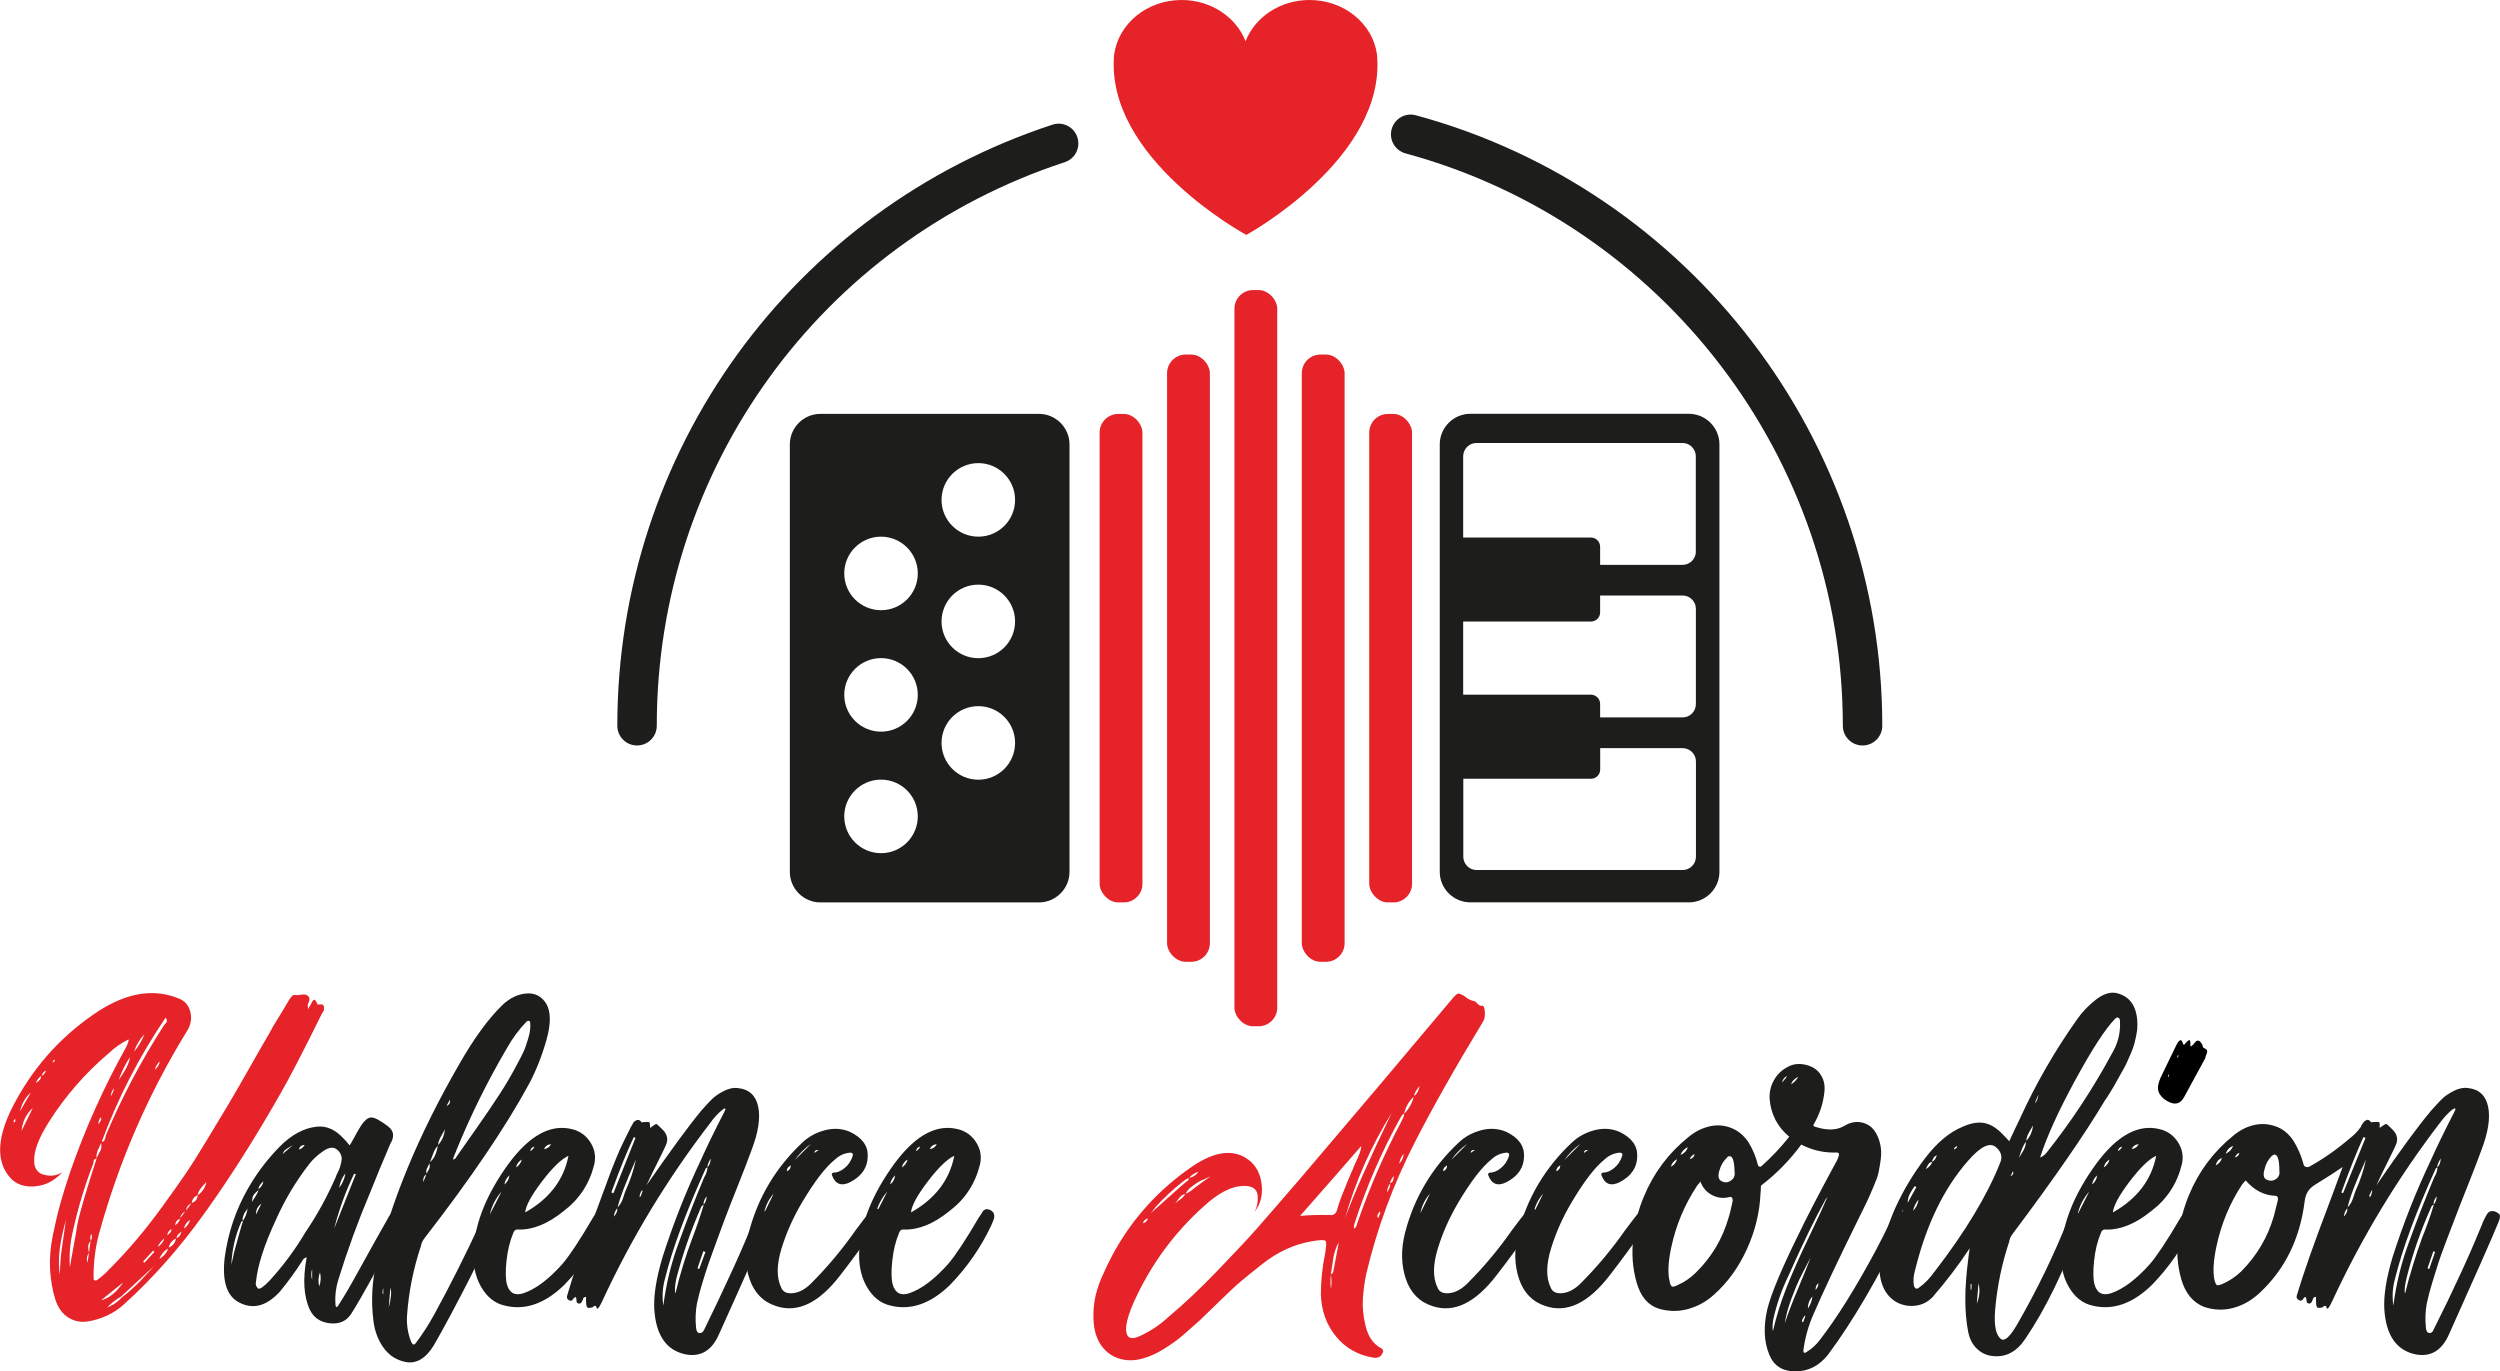
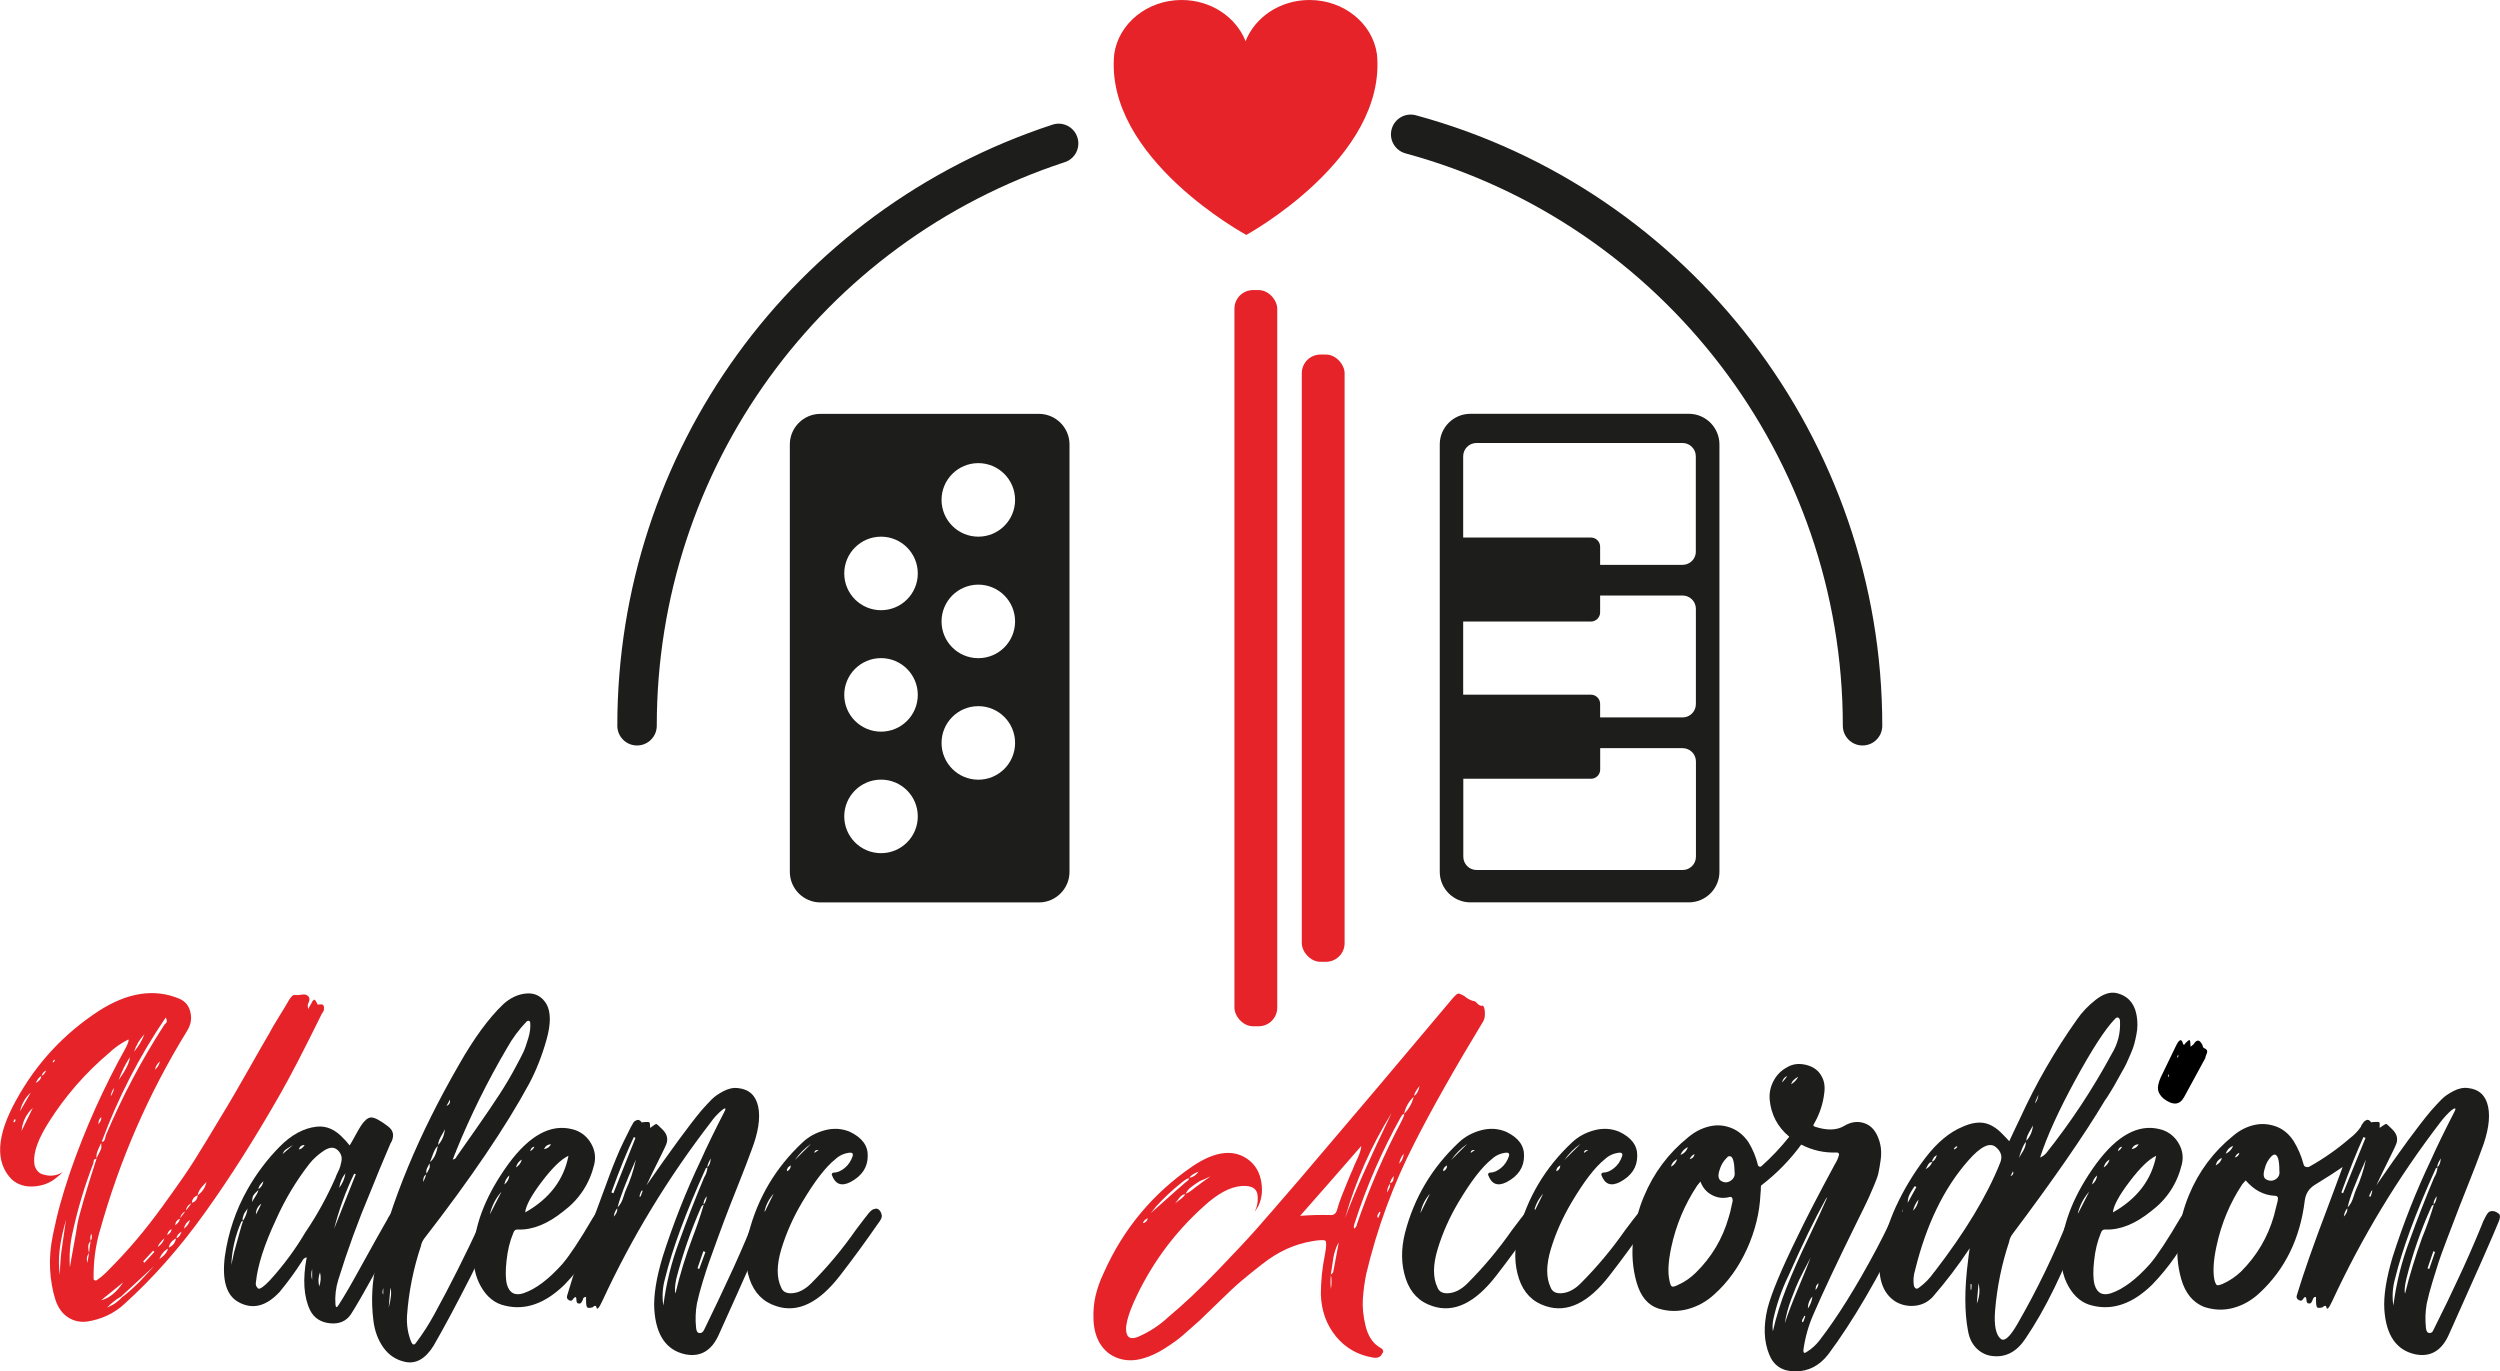
<svg xmlns="http://www.w3.org/2000/svg" id="Calque_1" data-name="Calque 1" width="372.58" height="204.38" viewBox="0 0 372.58 204.38">
  <g>
    <g>
-       <rect x="204.06" y="61.69" width="6.38" height="72.8" rx="2.78" ry="2.78" style="fill: #e52329; stroke-width: 0px;" />
      <rect x="194.01" y="52.84" width="6.38" height="90.5" rx="2.78" ry="2.78" style="fill: #e52329; stroke-width: 0px;" />
-       <rect x="173.93" y="52.84" width="6.38" height="90.5" rx="2.78" ry="2.78" style="fill: #e52329; stroke-width: 0px;" />
-       <rect x="163.88" y="61.69" width="6.38" height="72.8" rx="2.78" ry="2.78" style="fill: #e52329; stroke-width: 0px;" />
      <rect x="183.97" y="43.23" width="6.38" height="109.72" rx="2.78" ry="2.78" style="fill: #e52329; stroke-width: 0px;" />
      <path d="M214.57,66.23v15.24s0,0,0,0v9.79s0,0,0,0v13.64s0,9.79,0,9.79v15.24c0,2.5,2.05,4.55,4.55,4.55h32.58c2.5,0,4.55-2.05,4.55-4.55v-63.71c0-2.5-2.05-4.55-4.55-4.55h-32.58c-2.5,0-4.55,2.05-4.55,4.55ZM252.74,82.2c0,1.09-.89,1.98-1.98,1.98h-12.29v-2.7s0,0,0,0c0-.75-.61-1.37-1.37-1.37h-19.04v-12.11c0-1.09.89-1.98,1.98-1.98h30.71c1.09,0,1.98.89,1.98,1.98v14.2ZM252.74,104.94c0,1.09-.89,1.98-1.98,1.98h-12.29v-2.02c0-.75-.61-1.37-1.37-1.37h-19.04v-10.9h19.04c.75,0,1.37-.61,1.37-1.37h0v-2.51h12.29c1.09,0,1.98.89,1.98,1.98v14.2ZM218.07,116.06h19.04c.75,0,1.37-.61,1.37-1.37v-3.19h12.29c1.09,0,1.98.89,1.98,1.98v14.2c0,1.09-.89,1.98-1.98,1.98h-30.71c-1.09,0-1.98-.89-1.98-1.98v-11.62Z" style="fill: #1d1d1b; stroke-width: 0px;" />
      <path d="M117.71,66.23v63.71c0,2.5,2.05,4.55,4.55,4.55h32.58c2.5,0,4.55-2.05,4.55-4.55v-63.71c0-2.5-2.05-4.55-4.55-4.55h-32.58c-2.5,0-4.55,2.05-4.55,4.55ZM140.32,110.72c0-3.02,2.45-5.48,5.48-5.48s5.48,2.45,5.48,5.48-2.45,5.48-5.48,5.48c-3.02,0-5.48-2.45-5.48-5.48ZM140.32,92.61c0-3.02,2.45-5.48,5.48-5.48,3.02,0,5.48,2.45,5.48,5.48s-2.45,5.48-5.48,5.48-5.48-2.45-5.48-5.48ZM140.32,74.5c0-3.02,2.45-5.48,5.48-5.48,3.02,0,5.48,2.45,5.48,5.48s-2.45,5.48-5.48,5.48c-3.02,0-5.48-2.45-5.48-5.48ZM125.82,121.67c0-3.02,2.45-5.48,5.48-5.48s5.48,2.45,5.48,5.48-2.45,5.48-5.48,5.48c-3.02,0-5.48-2.45-5.48-5.48ZM125.82,103.56c0-3.02,2.45-5.48,5.48-5.48,3.02,0,5.48,2.45,5.48,5.48s-2.45,5.48-5.48,5.48c-3.02,0-5.48-2.45-5.48-5.48ZM125.82,85.46c0-3.02,2.45-5.48,5.48-5.48,3.02,0,5.48,2.45,5.48,5.48s-2.45,5.48-5.48,5.48c-3.02,0-5.48-2.45-5.48-5.48Z" style="fill: #1d1d1b; stroke-width: 0px;" />
    </g>
    <path d="M205.21,8.08c-.64-4.56-4.9-8.08-10.05-8.08-4.39,0-8.13,2.56-9.53,6.14-1.41-3.58-5.14-6.14-9.53-6.14-5.15,0-9.4,3.52-10.05,8.08-1.48,15.49,19.68,26.93,19.69,26.93,0,0,20.95-11.44,19.47-26.93Z" style="fill: #e52329; stroke-width: 0px;" />
    <path d="M94.94,111.1c-1.63,0-2.94-1.32-2.94-2.94,0-40.85,26.06-76.86,64.85-89.58,1.54-.51,3.21.33,3.71,1.88.51,1.54-.33,3.21-1.88,3.71-36.36,11.93-60.8,45.69-60.8,83.99,0,1.63-1.32,2.94-2.94,2.94Z" style="fill: #1d1d1b; stroke-width: 0px;" />
    <path d="M277.58,111.1c-1.63,0-2.94-1.32-2.94-2.94,0-39.81-26.8-74.88-65.17-85.3-1.57-.43-2.5-2.04-2.07-3.61.43-1.57,2.04-2.5,3.61-2.07,40.93,11.11,69.51,48.52,69.51,90.98,0,1.63-1.32,2.94-2.94,2.94Z" style="fill: #1d1d1b; stroke-width: 0px;" />
  </g>
  <g>
    <g>
      <path d="M14.82,183.61c-.62,2.27-.91,4.59-.87,6.95,0,.12.05.21.16.25.1.04.2.04.28,0,.66-.45,1.26-.97,1.8-1.55,1.41-1.41,2.76-2.87,4.06-4.4,1.3-1.53,2.6-3.19,3.91-4.99,1.3-1.8,2.41-3.36,3.32-4.68.91-1.32,2.04-3.1,3.38-5.33,1.34-2.23,2.35-3.9,3.01-4.99.66-1.09,1.74-2.96,3.23-5.58,1.49-2.63,2.5-4.39,3.04-5.3.25-.5.69-1.26,1.33-2.29.64-1.03,1.13-1.84,1.46-2.42.41-.74.76-1.07,1.05-.99.16.04.42.03.78-.03.35-.06.61-.07.78-.03.45.17.64.46.56.87,0,.04-.04.15-.12.34-.08.19-.12.32-.12.4s.02.27.06.56c.25-.5.39-.74.43-.74.08-.21.14-.34.19-.4.04-.06.1-.13.19-.22.08-.08.16-.07.25.03.08.1.19.28.31.53,0,.08.02.12.06.12s.14,0,.31-.03c.16-.02.3,0,.4.03.1.04.18.15.22.31v.47c0,.06-.07.21-.22.43-.15.23-.22.36-.22.4-2.61,5.29-4.63,9.2-6.08,11.72-3.72,6.53-7.45,12.42-11.2,17.65-3.74,5.23-7.74,9.77-12,13.61-.74.7-1.6,1.28-2.57,1.74-.97.45-1.96.75-2.98.9-1.01.14-1.95-.05-2.82-.59-.87-.54-1.51-1.41-1.92-2.61-.46-1.45-.72-2.99-.81-4.62-.08-1.63.06-3.34.43-5.12.37-1.78.73-3.31,1.09-4.59.35-1.28.84-2.85,1.46-4.71,2.23-6.45,5.02-12.67,8.37-18.67.33-.7.43-1.07.31-1.12-1.08.54-2.05,1.22-2.92,2.05-3.47,2.94-6.43,6.33-8.87,10.17-1.61,2.52-2.36,4.55-2.23,6.08,0,.41.13.81.4,1.18.27.37.63.6,1.09.68.91.25,1.78.15,2.61-.31.16-.12.19-.12.06,0-.21.21-.52.48-.93.81-.91.74-2.02,1.16-3.32,1.24-1.3.08-2.39-.27-3.26-1.05-2.52-2.56-2.29-6.51.68-11.85,2.98-5.42,7.05-9.82,12.22-13.21,4.34-2.81,8.37-3.43,12.09-1.86.87.37,1.42,1.04,1.64,2.02.23.97.05,1.91-.53,2.82-5.75,9.35-10.09,19.33-13.03,29.96ZM2.11,166.86c-.04.12-.08.25-.12.37h.19c.08-.08.12-.16.12-.25s-.01-.13-.03-.16c-.02-.02-.07,0-.16.03ZM2.98,165.62l1.61-2.79c-.83.74-1.36,1.67-1.61,2.79ZM3.22,168.53l1.67-3.41c-.99.91-1.55,2.05-1.67,3.41ZM6.14,160.35c.29-.08.54-.35.74-.81-.37.17-.6.43-.68.81-.33.12-.62.48-.87,1.05.54-.29.81-.64.81-1.05ZM7.81,158.3h.19c.08-.08.14-.19.19-.31l-.06-.06-.12.06c-.04.08-.1.19-.19.31ZM9.86,181.74c-.99,3.35-1.3,6.1-.93,8.25,0-.66.03-1.37.09-2.14.06-.76.13-1.42.22-1.95.08-.54.19-1.26.31-2.17.12-.91.23-1.57.31-1.98ZM14.39,172.69c-.12,0-.23.03-.31.09-.08.06-.15.28-.19.65-1.28,3.31-2.29,6.68-3.04,10.11-.41,1.74-.56,3.51-.43,5.33.12-.79.32-1.9.59-3.35.27-1.45.44-2.48.53-3.1.33-1.65,1.28-4.9,2.85-9.74.04-.16.16-.43.37-.81.21-.37.32-.64.34-.81.02-.16,0-.47-.03-.93.21.04.35.01.43-.09.08-.1.14-.25.19-.43.04-.19.06-.3.06-.34,2.44-5.79,5.35-11.31,8.75-16.56.04-.04.1-.1.19-.19.08-.08.13-.15.16-.22.02-.06.02-.16,0-.28-.02-.12-.07-.25-.16-.37-3.93,5.79-7.11,11.97-9.55,18.55-.04.12-.16.37-.34.74s-.31.68-.37.93c-.06.25-.07.52-.03.81ZM13.52,184.97c-.25.21-.37.49-.37.84s.04.65.12.9c-.33.46-.41.95-.25,1.49.12-.66.21-1.16.25-1.49.08-.79.16-1.38.25-1.8.21-.33.23-.68.06-1.05-.12.37-.15.74-.06,1.12ZM14.7,167.6c.04-.12.11-.27.22-.43.1-.16.16-.28.16-.34v-.34c-.33.29-.46.66-.37,1.12ZM18.36,191.11l-3.29,2.67c1.2-.29,2.29-1.18,3.29-2.67ZM18.17,193.34c.45-.33.94-.73,1.46-1.21.52-.47.9-.84,1.15-1.09.25-.25.66-.69,1.24-1.33.58-.64.89-.98.93-1.02l-4.9,4.53c-.79.46-1.49,1.01-2.11,1.67.08-.04.25-.12.5-.25.25-.12.42-.22.53-.28.1-.06.24-.16.4-.28.16-.12.31-.25.43-.37s.25-.25.37-.37ZM16.5,163.39c.29-.45.45-.87.5-1.24-.29.37-.46.79-.5,1.24ZM17.68,160.97c1.07-1.49,1.63-2.63,1.67-3.41-.7,1.08-1.26,2.21-1.67,3.41ZM19.97,156.75c.66-.79,1.18-1.65,1.55-2.61-.7.74-1.22,1.61-1.55,2.61ZM21.52,188.19l1.49-1.61-.19-.19-1.49,1.61.19.19ZM23.82,158.18c-.37.33-.62.74-.74,1.24.41-.33.66-.74.74-1.24ZM23.51,185.84c.5-.33.83-.76.99-1.3-.58.54-.91.97-.99,1.3ZM26.3,184.54c-.66.29-1.05.79-1.18,1.49-.66.37-1.12.91-1.36,1.61.78-.54,1.22-1.1,1.3-1.67.66-.25,1.05-.72,1.18-1.43.37-.08.64-.41.81-.99-.5.33-.74.66-.74.99ZM24.93,184.1s.12-.11.25-.22c.12-.1.22-.21.28-.31.06-.1.09-.24.09-.4-.37.21-.58.52-.62.93ZM26.79,181.62c.62-.83,1.22-1.61,1.8-2.36.54-.16.83-.54.87-1.12.7-.5,1.14-1.16,1.3-1.98-.08.08-.25.26-.5.53-.25.27-.43.52-.56.74-.12.23-.21.47-.25.71-.54.21-.83.6-.87,1.18-.54.21-.83.6-.87,1.18-.5.21-.79.58-.87,1.12-.46.17-.7.5-.74.99.5-.37.72-.7.68-.99ZM28.34,181.81c-.5.29-.81.72-.93,1.3.45-.33.76-.76.93-1.3Z" style="fill: #e52329; stroke-width: 0px;" />
      <path d="M59.17,181c.5.21.78.41.84.62.06.21-.01.46-.22.74-.74,1.53-1.98,3.85-3.72,6.95-1.82,3.31-3.08,5.5-3.78,6.57-.7,1.03-1.75,1.48-3.13,1.33-1.39-.15-2.37-.8-2.95-1.95-.95-1.98-1.12-4.61-.5-7.88-.33.08-.56.27-.68.56-1.03,1.61-2.15,3.14-3.35,4.59-2.03,2.19-4.09,2.69-6.2,1.49-1.74-.99-2.4-3.23-1.98-6.7.5-3.6,1.63-6.97,3.41-10.11,1.32-2.32,2.89-4.4,4.71-6.26,1.78-1.82,3.64-2.83,5.58-3.04,1.45-.16,2.79.43,4.03,1.8.08.04.37.37.87.99.08-.08.33-.51.74-1.27.41-.76.74-1.33.99-1.71.5-.74.97-1.14,1.43-1.18.5-.04,1.34.39,2.54,1.3.5.37.75.79.78,1.24.02.46-.11.91-.4,1.36-1.12,2.61-2.11,5-2.98,7.19-1.82,4.3-3.41,8.66-4.78,13.09-.37,1.2-.52,2.42-.43,3.66.04.54.21.56.5.06.83-1.28,1.84-3.02,3.04-5.21,1.94-3.51,3.33-6,4.16-7.44.04-.04.08-.12.12-.25.21-.37.37-.59.5-.65s.41-.03.87.09ZM34.92,186.52c.16-.58.4-1.44.71-2.57.31-1.14.51-1.79.59-1.95-.12,0-.21.02-.25.06-.91,2.07-1.41,4.22-1.49,6.45.29-1.28.43-1.94.43-1.98ZM36.22,181.93c.37-.58.6-1.2.68-1.86,0,.04-.08.18-.25.4-.17.23-.26.37-.28.43-.02.06-.07.22-.16.47-.08.25-.08.43,0,.56ZM37.58,179.14c.04-.12.2-.39.47-.81.27-.41.42-.74.47-.99-.41.37-.67.65-.78.84-.1.19-.16.51-.16.96ZM45.59,183.54c1.7-2.52,3.16-5.19,4.4-8,.04-.16.16-.43.34-.81.19-.37.31-.66.37-.87.06-.21.12-.47.19-.81.06-.33.04-.63-.06-.9-.1-.27-.26-.51-.47-.71-.54-.54-1.24-.52-2.11.06-.87.58-1.59,1.24-2.17,1.98-1.98,2.56-3.64,5.33-4.96,8.31-1.74,3.72-2.73,6.82-2.98,9.3-.08.33.02.64.31.93.25.17.83-.23,1.74-1.18,2.07-2.27,3.87-4.71,5.4-7.32ZM38.95,179.39c-.54.37-.81.91-.81,1.61.29-.54.56-1.07.81-1.61ZM39.26,176.04c-.5.46-.74.85-.74,1.18.41-.29.66-.68.74-1.18ZM43.66,170.64c-.62.37-1,.62-1.15.74-.15.12-.28.33-.4.62l1.55-1.36ZM45.4,170.64c-.46,0-.74.23-.87.68.37-.08.66-.31.87-.68ZM46.52,190.74v-1.61c-.17.54-.17,1.08,0,1.61ZM47.57,191.73c.25-.7.29-1.41.12-2.11-.25.66-.29,1.36-.12,2.11ZM52.78,174.92c-1.28,2.65-2.27,5.38-2.98,8.19l3.23-8.12-.25-.06ZM51.48,174.86c-.5.62-.81,1.34-.93,2.17.5-.66.81-1.38.93-2.17Z" style="fill: #1d1d1b; stroke-width: 0px;" />
      <path d="M62.77,185.59c-1.16,3.43-1.86,6.93-2.11,10.48-.08,1.36.12,2.67.62,3.91.21.45.43.52.68.19,1.03-1.36,1.96-2.81,2.79-4.34,2.32-4.22,4.63-8.83,6.95-13.83l.06-.06c.33-.74.79-1.01,1.36-.81.54.17.84.38.9.65.06.27-.01.59-.22.96-1.32,2.77-2.54,5.27-3.66,7.51-2.15,4.22-3.99,7.65-5.52,10.3-1.2,1.94-2.61,2.75-4.22,2.42-1.36-.29-2.45-1-3.26-2.14-.81-1.14-1.3-2.47-1.49-4-.19-1.53-.24-3.01-.16-4.43.08-1.43.27-2.74.56-3.94,2.23-9.47,6.35-19.39,12.34-29.77,2.23-3.93,4.42-6.93,6.57-8.99,1.07-.99,2.24-1.54,3.5-1.64,1.26-.1,2.24.4,2.95,1.52.7,1.2.71,3,.03,5.4-.68,2.4-1.54,4.57-2.57,6.51-3.47,6.41-8.68,14.1-15.63,23.07-.25.33-.41.68-.5,1.05ZM57.12,192.91v-1.05c0,.08-.02.2-.06.34-.04.15-.06.28-.06.4s.04.23.12.31ZM57.93,194.89c.37-1.41.45-2.4.25-2.98l-.25,2.98ZM63.51,175.05c-.33.17-.48.54-.43,1.12.25-.58.39-.95.43-1.12ZM64.01,173.37c-.04.08-.12.25-.25.5s-.2.42-.22.53c-.02.1-.01.28.03.53.04-.08.12-.24.25-.47.12-.23.2-.39.22-.5.02-.1,0-.3-.03-.59ZM64.07,173.18c.58-.41.97-1.22,1.18-2.42-.21.21-.37.44-.5.71-.12.27-.25.58-.37.93-.12.35-.23.61-.31.78ZM65.31,170.64c.58-.66.91-1.45.99-2.36-.04.12-.17.36-.37.71-.21.35-.36.65-.47.9-.1.25-.16.5-.16.74ZM67.05,163.88l-.5.93c.41-.16.58-.47.5-.93ZM67.98,171.57c-.08.12-.25.54-.5,1.24.29-.04.47-.19.56-.43.5-.7,1.45-2.06,2.85-4.06,1.41-2.01,2.57-3.72,3.5-5.15.93-1.43,1.77-2.84,2.51-4.25.54-.99.91-1.72,1.12-2.17.21-.45.44-1.13.71-2.02.27-.89.36-1.68.28-2.39,0-.08-.05-.14-.16-.19-.1-.04-.22-.02-.34.06-1.16,1.2-2.15,2.54-2.98,4.03-2.89,4.92-5.42,10.03-7.57,15.32Z" style="fill: #1d1d1b; stroke-width: 0px;" />
      <path d="M90.06,180.32c.33.17.53.37.59.62.06.25.05.5-.03.74-.08.25-.23.6-.43,1.05-1.53,3.23-3.56,6.14-6.08,8.75-2.89,2.81-5.85,3.85-8.87,3.1-1.49-.33-2.68-1.28-3.57-2.85-.89-1.57-1.25-3.45-1.09-5.64.29-4.05,2.03-8.27,5.21-12.65,3.14-4.26,6.31-5.97,9.49-5.15.12.04.27.08.43.12,1.03.37,1.83,1.04,2.39,2.02.56.97.71,2,.47,3.07-.7,2.9-2.23,5.23-4.59,7.01-2.36,1.9-4.61,2.81-6.76,2.73-.37-.04-.62.15-.74.56-.5,1.2-.83,2.56-.99,4.09-.17,1.53-.15,2.71.06,3.54.37,1.28,1.2,1.72,2.48,1.3,1.82-.62,3.74-2.07,5.77-4.34,1.07-1.24,2.61-3.56,4.59-6.95.04-.04.11-.14.22-.31.1-.16.16-.27.19-.31.02-.04.07-.12.16-.25.08-.12.14-.2.19-.22.04-.02.1-.05.19-.09.08-.04.16-.06.22-.06s.13.01.22.03c.08.02.19.05.31.09ZM73,181l1.74-3.41c-.87.99-1.45,2.13-1.74,3.41ZM75.17,176.53c.45-.37.7-.83.74-1.36-.41.37-.66.83-.74,1.36ZM77.77,172.81c-.46.25-.74.64-.87,1.18.45-.29.74-.68.87-1.18ZM84.72,172.25c-1.08.5-2.4,1.78-3.97,3.85-1.57,2.07-2.4,3.6-2.48,4.59,3.6-2.03,5.75-4.84,6.45-8.44ZM79.64,170.89c-.33.04-.54.27-.62.68.33-.21.54-.43.62-.68ZM82.12,170.52c-.5.04-.85.29-1.05.74.5-.08.85-.33,1.05-.74Z" style="fill: #1d1d1b; stroke-width: 0px;" />
      <path d="M114.68,181c.16.21.12.56-.12,1.05-.87,2.19-3.35,7.82-7.44,16.87-1.08,2.4-2.75,3.37-5.02,2.91-2.81-.62-4.34-2.85-4.59-6.7-.12-2.03.29-4.63,1.24-7.81,1.57-4.92,3.47-9.74,5.71-14.45.83-1.86,1.98-4.24,3.47-7.13.16-.29.22-.47.16-.53s-.22.01-.47.22c-.66.54-1.22,1.14-1.67,1.8-6.41,8.31-11.81,17.2-16.19,26.67-.5,1.08-.79,1.39-.87.93-.04-.25-.19-.29-.43-.12-.08.04-.12.08-.12.12-.46.12-.73.12-.84,0-.1-.12-.16-.45-.16-.99v-.56c-.08,0-.16.02-.25.06-.08.04-.13.08-.16.12-.02.04-.04.11-.06.22-.02.1-.05.16-.09.16-.12.33-.29.48-.5.43-.25,0-.37-.16-.37-.5,0-.54-.16-.6-.5-.19-.04.12-.12.21-.25.25-.12.04-.25.02-.37-.06-.29-.16-.37-.41-.25-.74.91-3.18,2.42-7.55,4.53-13.09.16-.45.45-1.24.87-2.36.41-1.12.73-1.98.96-2.6.23-.62.53-1.39.9-2.29.37-.91.74-1.75,1.12-2.51.37-.76.74-1.52,1.12-2.26.04-.04.08-.1.12-.19.12-.25.23-.42.31-.53.08-.1.24-.2.47-.28.23-.08.47.04.71.37l.25-.06c.5-.04.79-.03.87.03.08.06.12.34.12.84.54-.41.85-.61.93-.59.08.02.37.28.87.78.79.74.95,1.57.5,2.48-.04.12-.27.6-.68,1.43-.41.83-.83,1.67-1.24,2.51-.41.85-.72,1.5-.93,1.95,3.64-5.25,6.37-8.97,8.19-11.16.62-.7,1.14-1.26,1.55-1.67s.99-.82,1.74-1.21c.74-.39,1.47-.55,2.17-.46,1.65.17,2.66,1.1,3.01,2.79.35,1.7,0,3.87-1.02,6.51-.41,1.16-1.08,2.87-1.98,5.15-.91,2.27-1.61,4.07-2.11,5.4-.12.33-.48,1.28-1.05,2.85-.58,1.57-.98,2.69-1.21,3.35-.23.66-.53,1.59-.9,2.79-.37,1.2-.66,2.29-.87,3.29-.21,1.2-.25,2.4-.12,3.6.04.5.21.75.5.78.29.02.52-.13.68-.46,1.53-3.14,2.71-5.62,3.54-7.44,1.16-2.44,2.36-5.17,3.6-8.19.08-.12.16-.29.25-.5.29-.7.53-1.16.71-1.36.19-.21.49-.27.9-.19.33.08.6.25.81.5ZM91.11,177.71l.31.12,3.29-8.25-.25-.12c-.99,2.07-2.11,4.82-3.35,8.25ZM91.48,181.31c.41-.45.58-.87.5-1.24-.29.37-.46.79-.5,1.24ZM93.28,177.34c.66-1.45,1.16-2.96,1.49-4.53-1.49,3.35-2.4,5.73-2.73,7.13.21-.21.38-.44.53-.71.14-.27.28-.61.4-1.02.12-.41.23-.7.31-.87ZM95.51,178.21c.08-.21.16-.43.25-.68,0-.08-.02-.12-.06-.12s-.08.04-.12.12c-.08.12-.17.33-.25.62v.25c.08-.04.14-.1.19-.19ZM98.86,194.58c.41-3.27,1.2-6.45,2.36-9.55,1.16-3.23,2.4-6.41,3.72-9.55.29-.45.45-.95.5-1.49-.17.04-.27.12-.31.25-2.94,6.49-4.94,11.93-6.02,16.31-.37,1.32-.46,2.67-.25,4.03ZM103.2,184.47c.62-1.61,1.18-3.25,1.67-4.9-.12,0-.25.1-.37.31-1.53,3.47-2.77,7.05-3.72,10.73-.21,1.08-.25,1.8-.12,2.17.66-2.81,1.51-5.58,2.54-8.31ZM104.2,189.13c.29-.78.6-1.63.93-2.54l-.31-.12c-.29.87-.58,1.72-.87,2.54l.25.12ZM104.88,179.51c.29-.37.43-.78.43-1.24-.37.54-.52.95-.43,1.24ZM105.93,172.63c-.37.66-.54,1.1-.5,1.3.29-.21.45-.64.5-1.3Z" style="fill: #1d1d1b; stroke-width: 0px;" />
      <path d="M130.43,180.13c.25-.04.47.04.65.25.19.21.3.48.34.81.04.25-.17.66-.62,1.24-1.86,2.69-3.72,5.23-5.58,7.63-3.18,4.14-6.37,5.66-9.55,4.59-1.94-.62-3.27-1.97-3.97-4.06-.7-2.09-.74-4.37-.12-6.85,1.36-5.25,4.03-9.74,8-13.46.91-.87,2.02-1.48,3.32-1.83,1.3-.35,2.55-.28,3.75.22,1.82.87,2.71,2.07,2.67,3.6,0,1.7-.87,3-2.61,3.91-1.32.66-2.23.31-2.73-1.05-.04-.08-.03-.16.03-.25.06-.08.13-.12.22-.12.54,0,1.09-.23,1.64-.68.56-.45.96-1.05,1.21-1.8.08-.33-.04-.5-.37-.5-.87.08-1.61.41-2.23.99-1.45,1.16-3.1,3.31-4.96,6.45-1.32,2.23-2.35,4.54-3.07,6.92-.72,2.38-.73,4.29-.03,5.74.25.66.84.94,1.77.84.93-.1,1.83-.59,2.7-1.46,2.44-2.44,4.65-5.09,6.64-7.94.99-1.32,1.65-2.18,1.98-2.57.33-.39.64-.59.93-.59ZM113.87,180.81c.87-1.78,1.34-2.75,1.43-2.91-.74.83-1.22,1.8-1.43,2.91ZM117.84,173.68c-.25.17-.38.27-.4.31-.02.04-.06.11-.12.22-.06.1-.07.22-.03.34.37-.16.56-.45.56-.87ZM120.88,170.46c-.95.66-1.76,1.47-2.42,2.42l2.42-2.42ZM122,171.39c-.41-.04-.62.1-.62.43l.62-.43Z" style="fill: #1d1d1b; stroke-width: 0px;" />
-       <path d="M147.55,180.32c.33.17.53.37.59.62.06.25.05.5-.03.74-.08.25-.23.6-.43,1.05-1.53,3.23-3.56,6.14-6.08,8.75-2.89,2.81-5.85,3.85-8.87,3.1-1.49-.33-2.68-1.28-3.57-2.85-.89-1.57-1.25-3.45-1.09-5.64.29-4.05,2.03-8.27,5.21-12.65,3.14-4.26,6.31-5.97,9.49-5.15.12.04.27.08.43.12,1.03.37,1.83,1.04,2.39,2.02.56.97.71,2,.47,3.07-.7,2.9-2.23,5.23-4.59,7.01-2.36,1.9-4.61,2.81-6.76,2.73-.37-.04-.62.15-.74.56-.5,1.2-.83,2.56-.99,4.09-.17,1.53-.15,2.71.06,3.54.37,1.28,1.2,1.72,2.48,1.3,1.82-.62,3.74-2.07,5.77-4.34,1.07-1.24,2.61-3.56,4.59-6.95.04-.04.11-.14.22-.31.1-.16.16-.27.19-.31.02-.04.07-.12.16-.25.08-.12.14-.2.19-.22.04-.02.1-.05.19-.09.08-.04.16-.06.22-.06s.13.01.22.03c.08.02.19.05.31.09ZM130.49,181l1.74-3.41c-.87.99-1.45,2.13-1.74,3.41ZM132.66,176.53c.45-.37.7-.83.74-1.36-.41.37-.66.83-.74,1.36ZM135.27,172.81c-.46.25-.74.64-.87,1.18.45-.29.74-.68.87-1.18ZM142.22,172.25c-1.08.5-2.4,1.78-3.97,3.85-1.57,2.07-2.4,3.6-2.48,4.59,3.6-2.03,5.75-4.84,6.45-8.44ZM137.13,170.89c-.33.04-.54.27-.62.68.33-.21.54-.43.62-.68ZM139.61,170.52c-.5.04-.85.29-1.05.74.5-.08.85-.33,1.05-.74Z" style="fill: #1d1d1b; stroke-width: 0px;" />
      <path d="M220.86,149.86c.25,0,.39.31.43.93.04.62-.04,1.1-.25,1.43-4.26,7.03-7.67,13.07-10.23,18.11-3.18,6.2-5.58,12.71-7.2,19.54-.25,1.2-.41,2.43-.5,3.69-.08,1.26.05,2.61.4,4.03.35,1.43.98,2.45,1.89,3.07.04.04.15.11.34.22.19.1.28.16.28.19,0,.02.03.09.09.22.06.12.03.25-.09.37-.21.54-.64.76-1.3.68-2.32-.37-4.19-1.43-5.61-3.16-1.43-1.74-2.18-3.83-2.26-6.26,0-2.03.21-4.03.62-6.02.21-1.16.23-1.82.06-1.98-.17-.16-.83-.14-1.98.06-1.28.21-2.54.59-3.78,1.15-1.24.56-2.49,1.33-3.75,2.33-1.26.99-2.3,1.83-3.1,2.51-.81.68-1.9,1.71-3.29,3.07-1.39,1.36-2.33,2.27-2.82,2.73-1.16,1.03-2.04,1.81-2.64,2.33-.6.52-1.45,1.13-2.54,1.83-1.1.7-2.16,1.2-3.19,1.49-1.36.41-2.64.41-3.81,0-1.18-.41-2.1-1.18-2.76-2.29-.54-.95-.84-2.08-.9-3.38-.06-1.3.04-2.52.31-3.66.27-1.14.67-2.26,1.21-3.38,2.89-6.53,7.3-11.83,13.21-15.88,3.43-2.32,6.24-2.63,8.44-.93.99.79,1.6,1.86,1.83,3.23.23,1.36.07,2.58-.46,3.66l-.56.87.06-.12c.33-.66.47-1.36.43-2.11,0-1.24-.81-1.8-2.42-1.67-1.7.12-3.58,1.14-5.64,3.04-4.14,3.72-7.42,8.08-9.86,13.09-1.53,3.14-2.03,5.19-1.49,6.14.25.45.78.52,1.61.19,1.69-.74,3.2-1.74,4.53-2.98,2.23-1.86,4.65-4.14,7.26-6.85,2.61-2.71,4.54-4.78,5.8-6.2,1.26-1.43,3.44-3.94,6.54-7.54,7.65-8.97,15.26-17.97,22.82-26.98.33-.37.57-.57.71-.59.14-.02.44.09.9.34.45.41.97.68,1.55.81.08,0,.23.11.43.34.21.23.43.34.68.34ZM171.06,181.56c-.37.12-.62.37-.74.74.41-.08.66-.33.74-.74ZM172.23,179.88s-.25.35-.74.93c3.27-2.94,5.15-4.59,5.64-4.96,0-.04.02-.12.06-.25-.21,0-.56.21-1.06.62-1.41,1.12-2.71,2.34-3.91,3.66ZM175.09,179.39c.12-.12.38-.33.78-.62.39-.29.65-.56.78-.81-.25.04-.44.12-.59.25-.15.12-.33.34-.56.65-.23.31-.36.49-.4.53ZM178.56,176.66c.08-.08.7-.54,1.86-1.36-.08.04-.28.13-.59.28-.31.15-.53.24-.65.28-.12.04-.31.13-.56.28-.25.15-.43.27-.56.37-.12.1-.29.23-.5.37-.21.15-.37.3-.5.46-.12.17-.25.35-.37.56.29-.08.65-.3,1.09-.65.43-.35.69-.55.78-.59ZM178.62,174.61c-.74.29-1.2.6-1.36.93.58-.12,1.03-.43,1.36-.93ZM199.28,180.26c.17-.62.38-1.27.65-1.95.27-.68.57-1.43.9-2.23.33-.81.6-1.44.81-1.89.08-.25.23-.59.43-1.02.21-.43.38-.84.53-1.21.14-.37.24-.76.28-1.18-2.73,3.14-5.77,6.62-9.12,10.42,1.49-.12,3-.16,4.53-.12.5.04.83-.23.99-.81ZM198.35,192.1c.12-.7.12-1.41,0-2.11-.08.7-.08,1.41,0,2.11ZM198.78,189.13c.12-.66.37-1.98.74-3.97-.21.33-.38.72-.53,1.18-.15.46-.24.83-.28,1.12-.04.29-.1.72-.19,1.3-.08.58-.15.97-.19,1.18.08-.04.15-.09.22-.16s.1-.11.12-.15c.02-.04.04-.12.06-.25.02-.12.03-.21.03-.25ZM207.4,165.87c-3.06,4.92-5.38,10.15-6.95,15.69,1.32-3.6,3.64-8.83,6.95-15.69ZM208.89,167.04c.29-.54.41-.89.37-1.05.7-.7,1.18-1.55,1.43-2.54-.74.7-1.22,1.55-1.43,2.54-.17.04-.33.21-.5.5-2.81,5.05-5.11,10.32-6.88,15.82-.12.37-.15.64-.06.81.25-.21.39-.45.43-.74,1.82-5.29,4.03-10.4,6.64-15.32ZM205.42,181.5l.31-.81-.12-.12c-.12.17-.23.33-.31.5-.08.21-.04.35.12.43ZM206.72,177.71c.37-.58.52-1.01.43-1.3-.29.41-.43.85-.43,1.3ZM207.15,176.35c.12-.04.23-.1.31-.19.08-.08.13-.16.16-.22.02-.06.04-.19.06-.37.02-.19.05-.3.09-.34-.33.33-.54.7-.62,1.12ZM208.52,173.43c.41-.41.64-.91.68-1.49-.37.46-.6.95-.68,1.49ZM210.75,163.32c.41-.25.68-.74.81-1.49-.54.7-.81,1.2-.81,1.49Z" style="fill: #e52329; stroke-width: 0px;" />
      <path d="M228.24,180.13c.25-.04.47.04.65.25.19.21.3.48.34.81.04.25-.17.66-.62,1.24-1.86,2.69-3.72,5.23-5.58,7.63-3.18,4.14-6.37,5.66-9.55,4.59-1.94-.62-3.27-1.97-3.97-4.06-.7-2.09-.74-4.37-.12-6.85,1.36-5.25,4.03-9.74,8-13.46.91-.87,2.02-1.48,3.32-1.83,1.3-.35,2.55-.28,3.75.22,1.82.87,2.71,2.07,2.67,3.6,0,1.7-.87,3-2.61,3.91-1.32.66-2.23.31-2.73-1.05-.04-.08-.03-.16.03-.25.06-.08.13-.12.22-.12.54,0,1.09-.23,1.64-.68.56-.45.96-1.05,1.21-1.8.08-.33-.04-.5-.37-.5-.87.08-1.61.41-2.23.99-1.45,1.16-3.1,3.31-4.96,6.45-1.32,2.23-2.35,4.54-3.07,6.92-.72,2.38-.73,4.29-.03,5.74.25.66.84.94,1.77.84.93-.1,1.83-.59,2.7-1.46,2.44-2.44,4.65-5.09,6.64-7.94.99-1.32,1.65-2.18,1.98-2.57.33-.39.64-.59.93-.59ZM211.68,180.81c.87-1.78,1.34-2.75,1.43-2.91-.74.83-1.22,1.8-1.43,2.91ZM215.65,173.68c-.25.17-.38.27-.4.31-.02.04-.06.11-.12.22-.06.1-.07.22-.03.34.37-.16.56-.45.56-.87ZM218.69,170.46c-.95.66-1.76,1.47-2.42,2.42l2.42-2.42ZM219.81,171.39c-.41-.04-.62.1-.62.43l.62-.43Z" style="fill: #1d1d1b; stroke-width: 0px;" />
      <path d="M245.11,180.13c.25-.04.47.04.65.25.19.21.3.48.34.81.04.25-.17.66-.62,1.24-1.86,2.69-3.72,5.23-5.58,7.63-3.18,4.14-6.37,5.66-9.55,4.59-1.94-.62-3.27-1.97-3.97-4.06-.7-2.09-.74-4.37-.12-6.85,1.36-5.25,4.03-9.74,8-13.46.91-.87,2.02-1.48,3.32-1.83,1.3-.35,2.55-.28,3.75.22,1.82.87,2.71,2.07,2.67,3.6,0,1.7-.87,3-2.61,3.91-1.32.66-2.23.31-2.73-1.05-.04-.08-.03-.16.03-.25.06-.08.13-.12.22-.12.54,0,1.09-.23,1.64-.68.56-.45.96-1.05,1.21-1.8.08-.33-.04-.5-.37-.5-.87.08-1.61.41-2.23.99-1.45,1.16-3.1,3.31-4.96,6.45-1.32,2.23-2.35,4.54-3.07,6.92-.72,2.38-.73,4.29-.03,5.74.25.66.84.94,1.77.84.93-.1,1.83-.59,2.7-1.46,2.44-2.44,4.65-5.09,6.64-7.94.99-1.32,1.65-2.18,1.98-2.57.33-.39.64-.59.93-.59ZM228.55,180.81c.87-1.78,1.34-2.75,1.43-2.91-.74.83-1.22,1.8-1.43,2.91ZM232.52,173.68c-.25.17-.38.27-.4.31-.02.04-.06.11-.12.22-.06.1-.07.22-.03.34.37-.16.56-.45.56-.87ZM235.56,170.46c-.95.66-1.76,1.47-2.42,2.42l2.42-2.42ZM236.68,171.39c-.41-.04-.62.1-.62.43l.62-.43Z" style="fill: #1d1d1b; stroke-width: 0px;" />
      <path d="M283.01,180.38c.74.21,1.15.48,1.21.81.06.33-.07.74-.4,1.24-3.93,8.06-7.71,14.53-11.35,19.41-1.32,1.7-2.96,2.54-4.9,2.54s-3.25-.85-3.91-2.54c-.79-1.94-.87-4.22-.25-6.82.58-2.27,2.07-5.85,4.47-10.73,1.24-2.6,3.1-6.2,5.58-10.79.29-.45.5-.93.62-1.43,0-.08-.03-.16-.09-.22-.06-.06-.13-.09-.22-.09-1.86.08-3.64-.31-5.33-1.18-1.7,2.32-3.68,4.34-5.95,6.08-.04.04-.06.1-.06.19,0,.41-.02.77-.06,1.05-.12,2.81-.8,5.56-2.02,8.25-1.22,2.69-2.84,4.94-4.87,6.76-1.12,1.03-2.41,1.76-3.88,2.17-1.47.41-2.95.39-4.43-.06-1.57-.5-2.66-1.79-3.26-3.88-.6-2.09-.77-4.29-.5-6.61.27-2.32.8-4.38,1.58-6.2,1.45-3.51,3.66-6.47,6.64-8.87.95-.79,1.97-1.31,3.07-1.58,1.1-.27,2.17-.21,3.23.19,1.05.39,1.93,1.11,2.64,2.14.66,1.08,1.14,2.23,1.43,3.47.04.08.11.15.22.19.1.04.2.02.28-.06,1.49-1.32,2.87-2.79,4.16-4.4-1.74-1.45-2.71-3.29-2.92-5.52-.08-.99.11-1.93.59-2.82.47-.89,1.15-1.56,2.02-2.02.83-.5,1.78-.61,2.85-.34,1.07.27,1.84.84,2.29,1.71.37.66.51,1.45.4,2.36-.1.91-.29,1.76-.56,2.54-.27.79-.61,1.53-1.02,2.23-.12.17-.06.29.19.37,1.78.58,3.23.54,4.34-.12.95-.58,1.9-.73,2.85-.46.95.27,1.65.92,2.11,1.95.25.54.41,1.11.5,1.71.08.6.07,1.25-.03,1.95-.1.7-.21,1.3-.31,1.8-.1.5-.33,1.15-.68,1.95-.35.81-.6,1.38-.74,1.71-.15.33-.43.94-.87,1.83-.43.89-.69,1.42-.78,1.58-3.02,6.12-5.23,10.81-6.64,14.08-.74,1.69-1.24,3.47-1.49,5.33,0,.41.16.5.5.25.74-.46,1.38-1.03,1.92-1.74,2.65-3.43,5.46-7.94,8.44-13.52.58-1.07,1.43-2.77,2.54-5.09.25-.58.54-.83.87-.74ZM258.2,179.14c.04-.21.03-.39-.03-.56-.06-.16-.2-.23-.4-.19-.91.25-1.78.15-2.61-.28-.83-.43-1.41-1.11-1.74-2.02-.17.21-.33.41-.5.62-1.86,2.81-3.14,5.87-3.85,9.18-.46,2.15-.54,3.83-.25,5.02.08.46.2.72.34.81.14.08.42.02.84-.19,1.03-.45,1.94-1.08,2.73-1.86,2.36-2.32,3.99-5.06,4.9-8.25.12-.33.31-1.09.56-2.29ZM249.95,172.75c-.5.25-.81.62-.93,1.12.45-.21.76-.58.93-1.12ZM251.56,170.95c-.54.25-.91.64-1.12,1.18.54-.21.91-.6,1.12-1.18ZM252.55,172.01c-.29.08-.54.33-.74.74.41-.08.66-.33.74-.74ZM256.59,176.04c.45.25.91.22,1.36-.09.45-.31.64-.73.56-1.27-.04-1.7-.31-2.48-.81-2.36-.12,0-.23.06-.31.19-.54.5-.91,1.12-1.12,1.86-.29.87-.19,1.43.31,1.67ZM264.21,198.43c.5-2.19,1.18-4.38,2.05-6.57.87-2.19,1.96-4.66,3.29-7.41,1.32-2.75,2.25-4.77,2.79-6.05-.08.08-.17.19-.25.31-1.61,2.89-3.45,6.68-5.52,11.35-1.03,2.11-1.8,4.3-2.29,6.57-.12.62-.15,1.22-.06,1.8ZM265.58,161.34c.45-.5.7-.83.74-.99-.41.21-.66.54-.74.99ZM266.01,197.19c.37-1.2,1.01-2.88,1.92-5.05.91-2.17,1.55-3.75,1.92-4.74-.83,1.57-1.4,2.68-1.71,3.32-.31.64-.7,1.6-1.18,2.88-.48,1.28-.8,2.48-.96,3.6ZM268,160.47c-.62.33-.97.7-1.05,1.12.45-.29.81-.66,1.05-1.12ZM268.62,197.06l.12-.06c.12-.29.23-.56.31-.81l-.12-.12c-.17.33-.27.52-.31.56-.08.16-.08.31,0,.43ZM269.43,195.02c.37-.54.6-1.14.68-1.8-.46.5-.68,1.1-.68,1.8ZM270.6,192.23c.33-.41.45-.76.37-1.05,0,.04-.05.12-.15.25-.1.12-.16.21-.16.25s-.02.13-.06.28c-.04.15-.04.24,0,.28Z" style="fill: #1d1d1b; stroke-width: 0px;" />
      <path d="M299.44,185.03c-1.12,3.35-1.82,6.78-2.11,10.3-.17,2.23.12,3.64.87,4.22.54.41,1.34-.31,2.42-2.17,2.94-5.09,5.5-10.38,7.69-15.88.08-.16.13-.28.15-.34.02-.06.08-.18.19-.34.1-.16.21-.23.31-.19.1.04.24.06.4.06.45.17.75.33.9.5.14.17.15.41.03.74-.04.21-.08.37-.12.5-2.56,6.99-5.33,12.67-8.31,17.06-1.28,1.94-2.89,2.81-4.84,2.61-.91-.08-1.71-.44-2.39-1.09-.68-.64-1.13-1.52-1.33-2.64-.54-2.81-.54-6.3,0-10.48.08-.74.16-1.36.25-1.86-1.7,2.56-3.54,4.98-5.52,7.26-.7.74-1.56,1.18-2.57,1.3-1.01.12-1.98-.06-2.88-.56-1.03-.62-1.75-1.55-2.14-2.79-.39-1.24-.44-2.59-.15-4.06.29-1.47.61-2.78.96-3.94.35-1.16.78-2.27,1.27-3.35,1.2-2.61,2.68-5.05,4.43-7.35,1.76-2.29,3.61-3.83,5.55-4.62,1.2-.54,2.26-.72,3.19-.56.93.17,1.85.72,2.76,1.67.41.41.74.77.99,1.05.04-.12.27-.61.68-1.46.41-.85.72-1.5.93-1.95,2.36-5.17,5.19-10.09,8.5-14.76.74-1.07,1.67-2.05,2.79-2.92,1.12-.87,2.15-1.2,3.1-.99,2.07.5,3.1,2.09,3.1,4.78,0,.46-.05.94-.16,1.46-.1.52-.21.97-.31,1.36-.1.39-.29.9-.56,1.52-.27.62-.48,1.09-.62,1.4-.15.31-.41.81-.81,1.49-.39.68-.64,1.13-.74,1.33-.1.21-.38.68-.84,1.43-.46.74-.72,1.16-.81,1.24-3.06,5.13-7.65,11.76-13.77,19.91-.25.33-.41.7-.5,1.12ZM281.52,186.89c.08-.25.27-.83.56-1.74.29-.91.47-1.61.56-2.11-.17.21-.31.42-.43.65-.12.23-.23.52-.31.87-.08.35-.13.59-.16.71-.02.12-.06.41-.12.87-.06.46-.09.7-.09.74ZM282.64,182.92c.5-.87.83-1.78.99-2.73-.04.17-.18.43-.4.81-.23.37-.39.7-.5.99-.1.29-.13.6-.09.93ZM284.31,179.26l1.3-2.36-.25-.12c-.08.08-.24.31-.47.68-.23.37-.38.68-.46.93-.08.25-.12.54-.12.87ZM285.92,178.77c-.41.5-.68,1.05-.81,1.67.45-.45.72-1.01.81-1.67ZM288.28,189.56c4.59-5.95,7.86-11.37,9.8-16.25.37-.87.19-1.63-.56-2.29-.91-.87-2.32-.21-4.22,1.98-3.6,4.09-6.22,9.51-7.88,16.25-.25.79-.31,1.57-.19,2.36.16.46.41.56.74.31.91-.66,1.67-1.45,2.29-2.36ZM287.97,173.18c-.17,0-.3.04-.4.12-.1.08-.21.23-.31.43-.1.21-.2.37-.28.5.45-.21.79-.56.99-1.05ZM288.65,172.13s-.12.1-.25.19c-.12.08-.2.16-.22.22-.02.06-.07.16-.16.28-.08.12-.08.23,0,.31.33-.25.54-.58.62-.99ZM291.26,171.08l-.06.19c.08.04.23-.04.43-.25.04-.04.06-.08.06-.12s-.03-.06-.09-.06-.18.08-.34.25ZM293.8,192.04c.04-.37.04-.6,0-.68h-.12v.68c0,.08.02.17.06.25.04-.08.06-.16.06-.25ZM294.61,194.27c.41-.99.5-2,.25-3.04-.08,1.03-.17,2.05-.25,3.04ZM300,174.55l-.37.74c.37-.16.5-.41.37-.74ZM301.93,170.15c-.33.37-.68,1.18-1.05,2.42.08-.16.23-.4.43-.71.21-.31.36-.6.46-.87.1-.27.16-.55.16-.84ZM301.99,170.02c.58-.66.91-1.43.99-2.29-.04.08-.17.3-.37.65-.21.35-.36.65-.47.9-.1.25-.15.5-.15.74ZM303.79,163.14c-.33.7-.5,1.14-.5,1.3.29-.37.45-.81.5-1.3ZM315.2,151.85c-1.45,1.49-3.42,4.53-5.92,9.12-2.5,4.59-4.25,8.44-5.24,11.54.37-.16.68-.39.93-.68,3.68-4.63,6.93-9.55,9.74-14.76.91-1.49,1.32-3.1,1.24-4.84,0-.29-.08-.47-.25-.56-.17-.08-.33-.02-.5.19Z" style="fill: #1d1d1b; stroke-width: 0px;" />
      <path d="M326.67,180.32c.33.17.53.37.59.62.06.25.05.5-.03.74-.08.25-.23.6-.43,1.05-1.53,3.23-3.56,6.14-6.08,8.75-2.89,2.81-5.85,3.85-8.87,3.1-1.49-.33-2.68-1.28-3.57-2.85-.89-1.57-1.25-3.45-1.09-5.64.29-4.05,2.03-8.27,5.21-12.65,3.14-4.26,6.31-5.97,9.49-5.15.12.04.27.08.43.12,1.03.37,1.83,1.04,2.39,2.02.56.97.71,2,.46,3.07-.7,2.9-2.23,5.23-4.59,7.01-2.36,1.9-4.61,2.81-6.76,2.73-.37-.04-.62.15-.74.56-.5,1.2-.83,2.56-.99,4.09-.17,1.53-.15,2.71.06,3.54.37,1.28,1.2,1.72,2.48,1.3,1.82-.62,3.74-2.07,5.77-4.34,1.07-1.24,2.61-3.56,4.59-6.95.04-.04.11-.14.22-.31.1-.16.16-.27.19-.31.02-.04.07-.12.15-.25.08-.12.14-.2.19-.22.04-.02.1-.05.19-.09.08-.04.15-.06.22-.06s.13.01.22.03c.08.02.19.05.31.09ZM309.62,181l1.74-3.41c-.87.99-1.45,2.13-1.74,3.41ZM311.79,176.53c.45-.37.7-.83.74-1.36-.41.37-.66.83-.74,1.36ZM314.39,172.81c-.46.25-.74.64-.87,1.18.45-.29.74-.68.87-1.18ZM321.34,172.25c-1.08.5-2.4,1.78-3.97,3.85-1.57,2.07-2.4,3.6-2.48,4.59,3.6-2.03,5.75-4.84,6.45-8.44ZM316.25,170.89c-.33.04-.54.27-.62.68.33-.21.54-.43.62-.68ZM318.73,170.52c-.5.04-.85.29-1.05.74.5-.08.85-.33,1.05-.74Z" style="fill: #1d1d1b; stroke-width: 0px;" />
      <path d="M372.51,181c.12.21.08.56-.12,1.05-.87,2.15-3.35,7.77-7.44,16.87-1.08,2.4-2.75,3.37-5.02,2.91-2.81-.62-4.34-2.85-4.59-6.7-.12-2.03.29-4.63,1.24-7.81,1.57-4.92,3.47-9.74,5.71-14.45.83-1.86,1.98-4.24,3.47-7.13.16-.29.22-.47.15-.53s-.24.01-.53.22c-.62.54-1.18,1.14-1.67,1.8-6.37,8.31-11.74,17.2-16.13,26.67-.5,1.08-.79,1.39-.87.93-.04-.25-.19-.29-.43-.12-.08.04-.12.08-.12.12-.46.12-.73.12-.84,0-.1-.12-.16-.45-.16-.99v-.56c-.12,0-.22.02-.28.06-.06.04-.1.08-.12.12-.02.04-.07.17-.15.37-.12.33-.29.48-.5.43-.25,0-.37-.16-.37-.5-.04-.54-.21-.6-.5-.19-.04.12-.12.21-.25.25-.12.04-.25.02-.37-.06-.33-.16-.43-.41-.31-.74.95-3.18,2.48-7.55,4.59-13.09.08-.21.4-1.06.96-2.57.56-1.51.98-2.66,1.27-3.44-.95.66-2.34,1.55-4.16,2.67-.87.54-1.36,1.32-1.49,2.36-.7,5.67-2.96,10.26-6.76,13.77-1.16,1.08-2.45,1.81-3.88,2.2-1.43.39-2.88.34-4.37-.15-1.65-.66-2.78-2.03-3.38-4.09-.6-2.07-.75-4.22-.47-6.45.29-2.23.83-4.28,1.61-6.14,1.45-3.51,3.66-6.47,6.64-8.87.95-.79,1.96-1.3,3.04-1.55,1.07-.25,2.15-.19,3.23.19,1.07.37,1.96,1.1,2.67,2.17.66,1.08,1.16,2.23,1.49,3.47.04.21.15.34.34.4.19.06.36.05.53-.03,2.15-1.2,4.16-2.61,6.02-4.22.66-.5,1.22-1.07,1.67-1.74,0-.04.02-.1.06-.19.16-.25.29-.42.37-.53.08-.1.23-.2.43-.28.21-.08.43.04.68.37.04,0,.1-.02.19-.06h.12c.5-.04.79-.03.87.03.08.06.1.34.06.84.58-.41.91-.61.99-.59.08.02.37.28.87.78.79.74.95,1.57.5,2.48-.04.12-.27.6-.68,1.43-.41.83-.83,1.67-1.24,2.51-.41.85-.72,1.5-.93,1.95,3.6-5.25,6.33-8.97,8.19-11.16.62-.7,1.14-1.26,1.55-1.67s.99-.82,1.74-1.21c.74-.39,1.47-.55,2.17-.46,1.65.17,2.66,1.1,3.01,2.79.35,1.7,0,3.87-1.02,6.51-.41,1.16-1.08,2.87-1.98,5.15-.91,2.27-1.61,4.07-2.11,5.4-.12.33-.49,1.28-1.09,2.85-.6,1.57-1,2.69-1.21,3.35-.21.66-.5,1.59-.87,2.79-.37,1.2-.66,2.29-.87,3.29-.21,1.2-.25,2.4-.12,3.6.04.5.21.75.5.78.29.02.5-.13.62-.46,1.57-3.14,2.77-5.62,3.6-7.44,1.16-2.44,2.36-5.17,3.6-8.19.04-.12.1-.29.19-.5.33-.7.59-1.16.78-1.36.19-.21.49-.27.9-.19.29.08.56.25.81.5ZM339.45,178.95c.12-.5-.02-.74-.43-.74-1.65-.08-3.1-.85-4.34-2.29l-.5.56c-1.86,2.81-3.14,5.89-3.85,9.24-.46,2.11-.56,3.78-.31,5.02.12.46.25.71.37.78.12.06.39.01.81-.16,1.03-.45,1.96-1.07,2.79-1.86,2.36-2.36,3.99-5.13,4.9-8.31.08-.29.27-1.03.56-2.23ZM331.14,172.56c-.5.21-.81.58-.93,1.12.5-.25.81-.62.93-1.12ZM332.81,170.77c-.54.21-.91.6-1.12,1.18.54-.25.91-.64,1.12-1.18ZM333.74,171.82c-.25.04-.48.27-.68.68.37-.08.6-.31.68-.68ZM337.77,175.79c.5.25.96.23,1.4-.06.43-.29.61-.7.53-1.24,0-1.69-.27-2.5-.81-2.42-.08.04-.19.1-.31.19-.54.54-.89,1.16-1.05,1.86-.29.91-.21,1.47.25,1.67ZM348.94,177.71l.25.12c1.16-2.85,2.27-5.6,3.35-8.25l-.31-.12c-.95,2.07-2.05,4.82-3.29,8.25ZM349.31,181.31c.41-.45.58-.87.5-1.24-.29.37-.46.79-.5,1.24ZM351.11,177.34c.66-1.45,1.16-2.96,1.49-4.53-1.53,3.35-2.44,5.73-2.73,7.13.21-.21.38-.44.53-.71.14-.27.28-.61.4-1.02.12-.41.23-.7.31-.87ZM353.34,178.21c.08-.21.14-.43.19-.68.04-.08.04-.12,0-.12s-.08.04-.12.12c-.08.17-.19.37-.31.62l.06.25c.08-.04.14-.1.19-.19ZM356.69,194.58c.41-3.27,1.2-6.45,2.36-9.55,1.16-3.23,2.4-6.41,3.72-9.55.29-.45.45-.95.5-1.49-.17.04-.27.12-.31.25-2.94,6.49-4.94,11.93-6.02,16.31-.37,1.32-.46,2.67-.25,4.03ZM360.97,184.47c.66-1.61,1.24-3.25,1.74-4.9-.17,0-.29.1-.37.31-1.57,3.47-2.81,7.05-3.72,10.73-.25,1.08-.31,1.8-.19,2.17.7-2.81,1.55-5.58,2.54-8.31ZM362.03,189.13l.87-2.54-.25-.12c-.33.95-.62,1.8-.87,2.54l.25.12ZM362.71,179.51c.29-.37.43-.78.43-1.24-.37.54-.52.95-.43,1.24ZM363.76,172.63c-.41.66-.58,1.1-.5,1.3.29-.21.45-.64.5-1.3Z" style="fill: #1d1d1b; stroke-width: 0px;" />
    </g>
    <path d="M328.54,156.24c.23.09.36.21.39.37.03.16,0,.33-.09.5-.09.18-.15.38-.19.6-1.86,3.43-2.91,5.36-3.16,5.81-.66,1.19-1.68,1.25-3.06.2-.46-.41-.73-.84-.81-1.29-.08-.45.05-1.06.38-1.83.61-1.27,1.39-2.89,2.35-4.86.47-.9.8-.96.99-.17.02.07.07.11.15.14.06-.04.14-.13.23-.27.14-.13.24-.23.31-.29.07-.06.14-.11.22-.14.08-.03.13.04.16.19.03.16.04.42.04.78.04.01.19-.11.47-.36.45-.73.87-.72,1.25.02.04.01.07.08.09.21.02.13.05.21.1.26.05.05.11.09.19.12ZM323.08,160.57l.15-.21.03-.26c-.06.04-.1.08-.12.14s-.04.16-.06.34ZM324.43,157.66l.2-.19c.04-.1.03-.2-.03-.28l-.18.47Z" style="stroke-width: 0px;" />
  </g>
</svg>